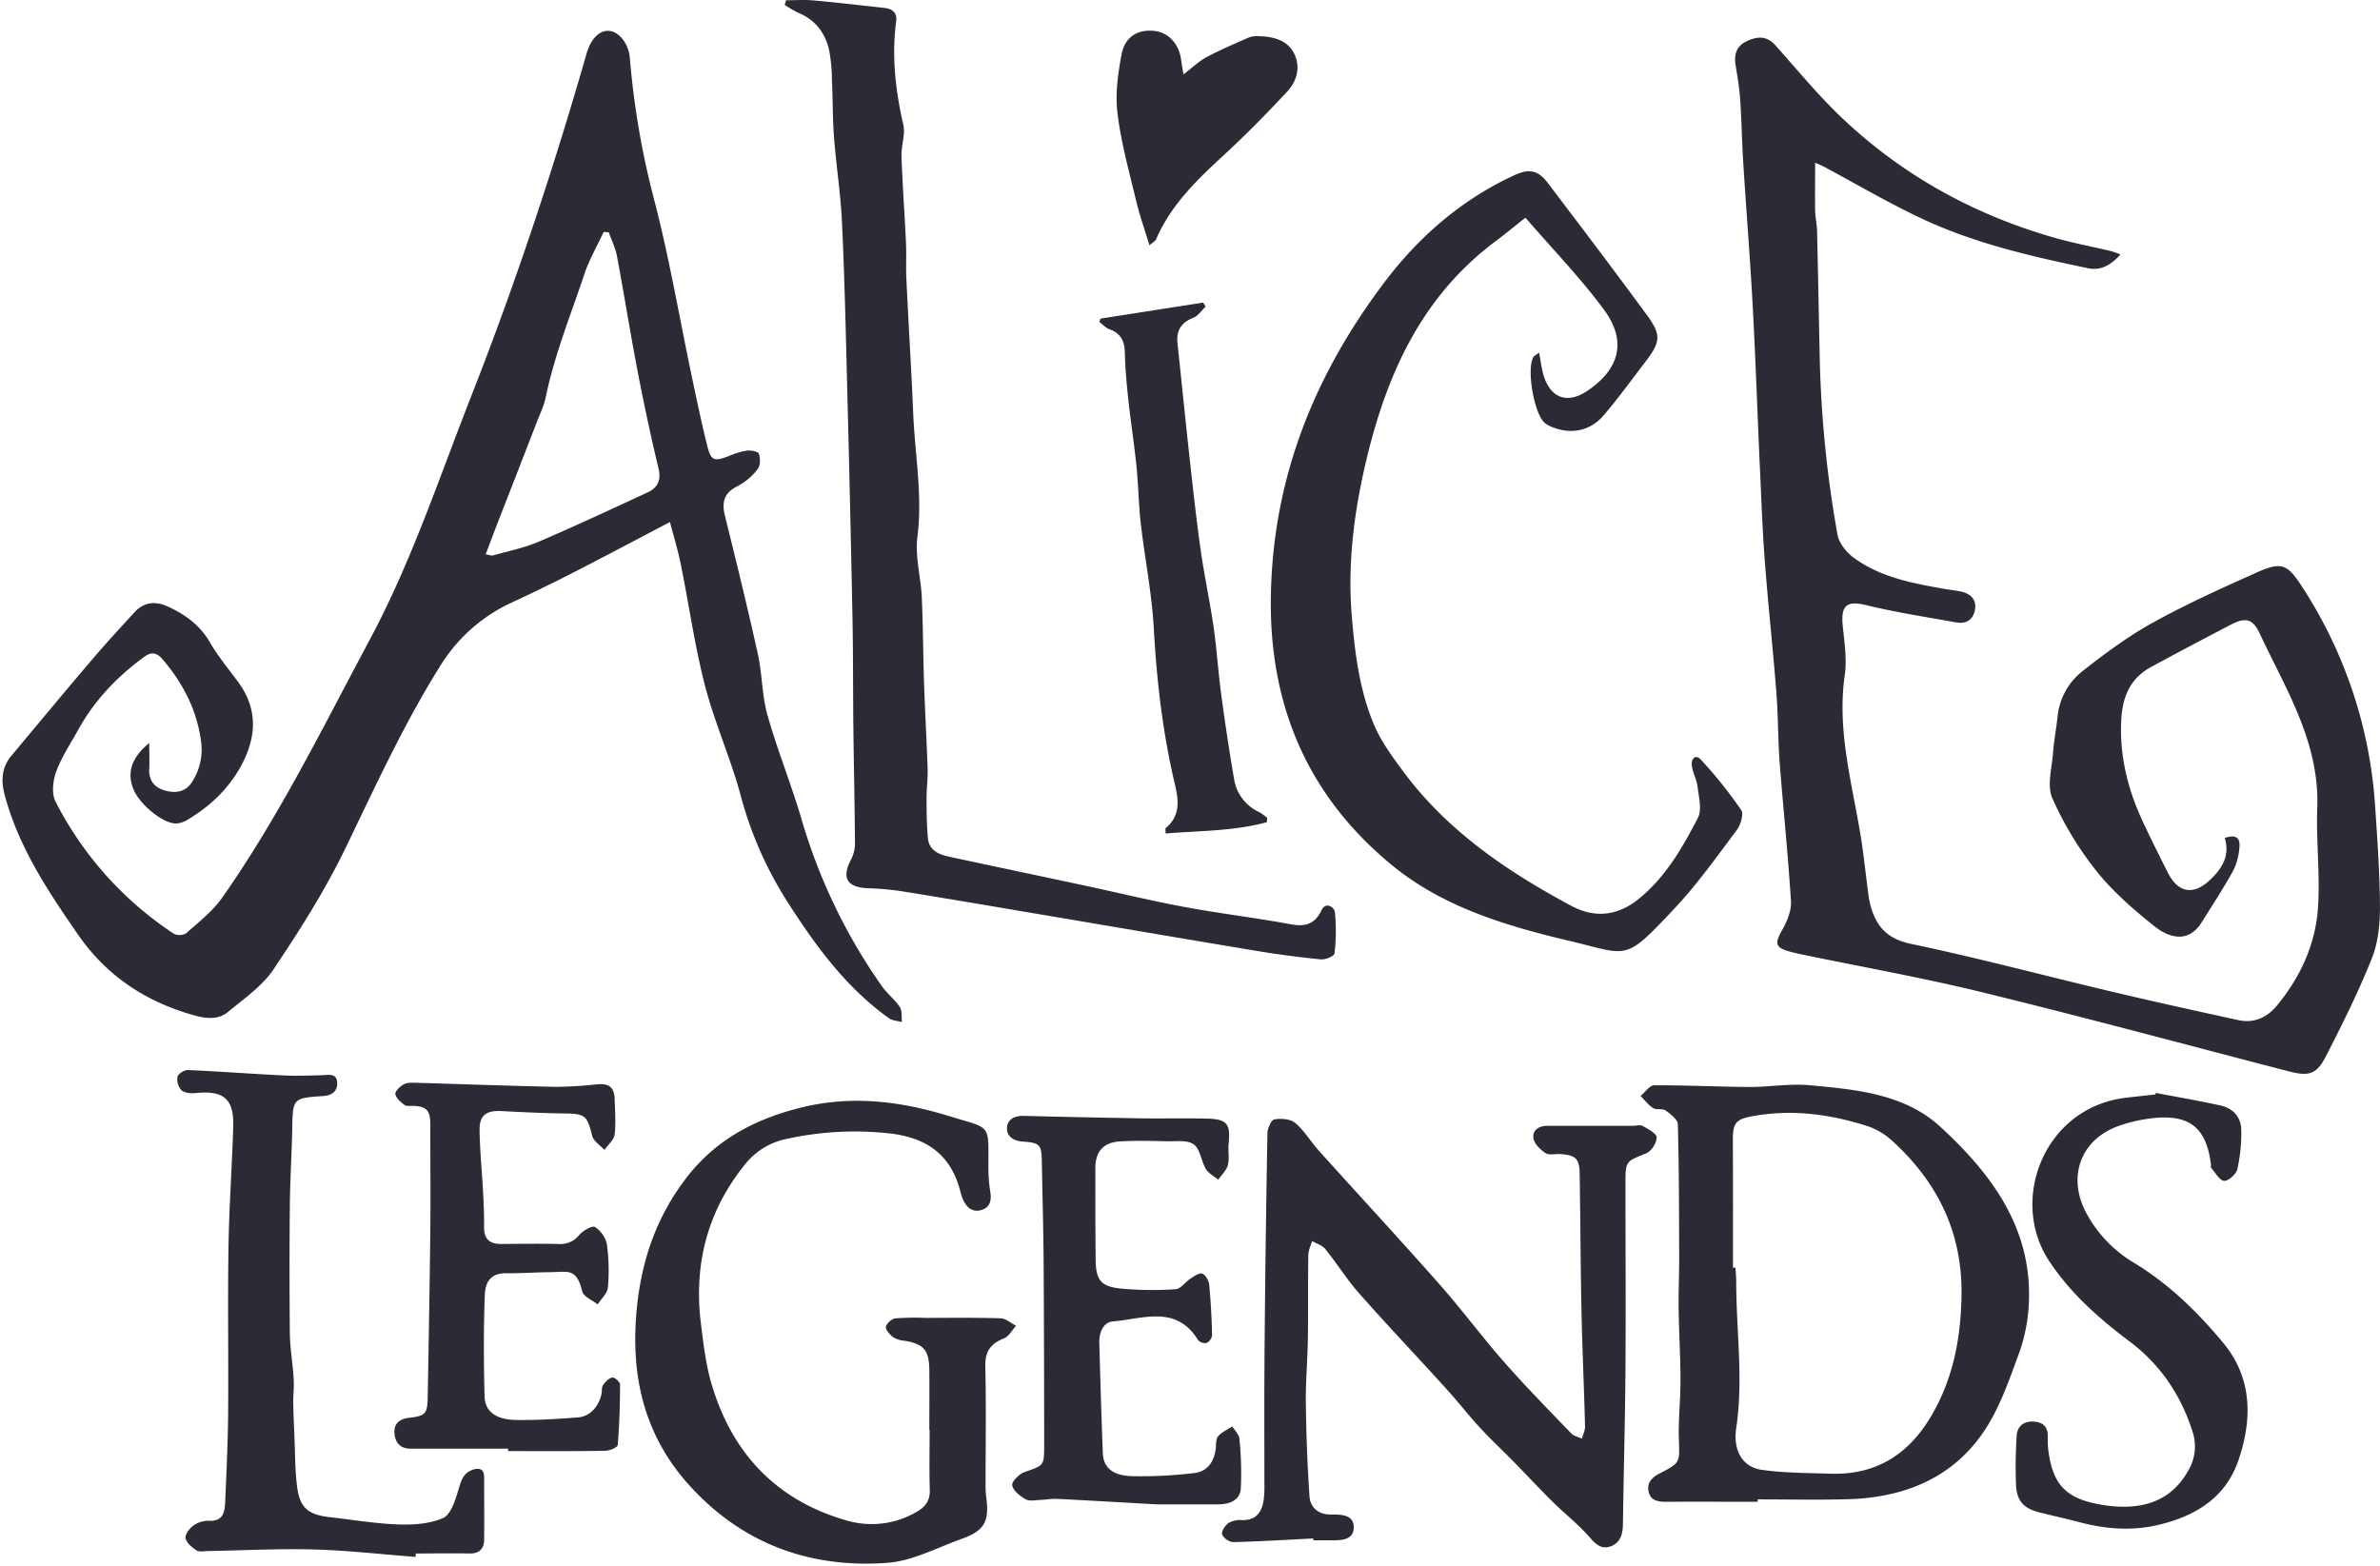
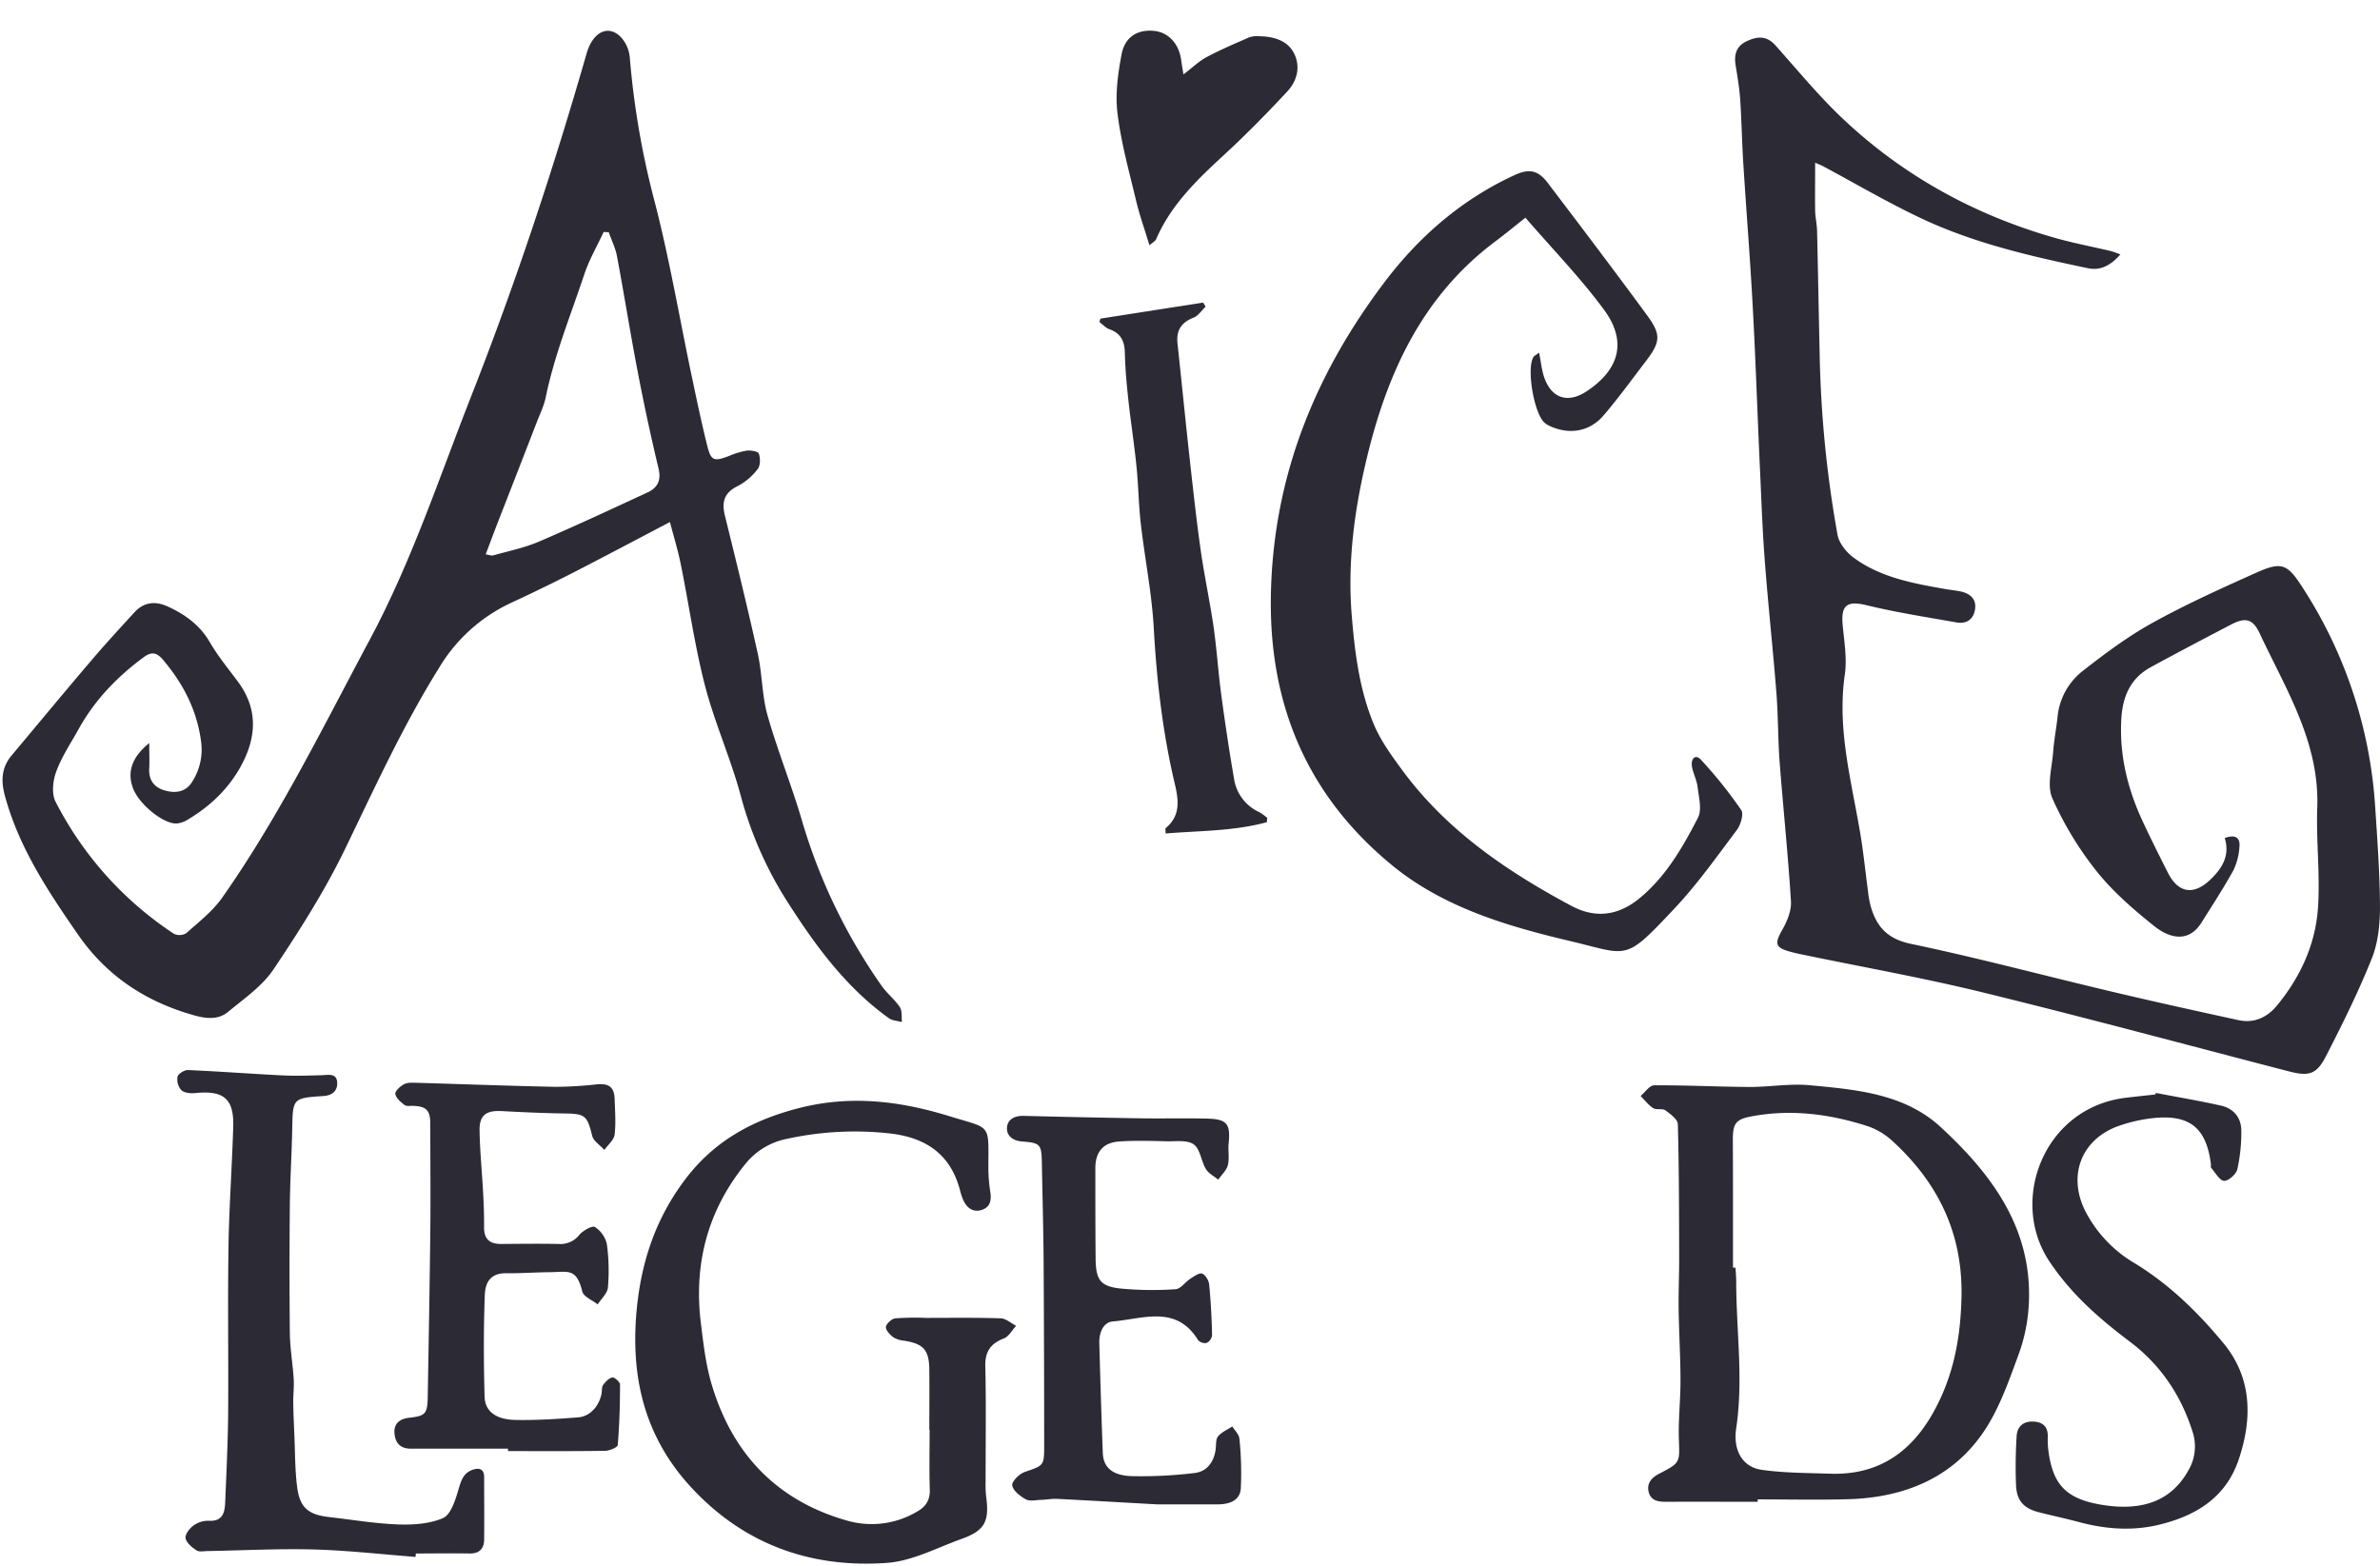
<svg xmlns="http://www.w3.org/2000/svg" width="456" height="300" viewBox="0 0 456 300" fill="none">
  <path d="M128.358 100.025c-6.486 3.397-12.544 6.618-18.652 9.75a335.36 335.36 0 01-11.628 5.657 31.629 31.629 0 00-13.946 12.51c-6.921 11.107-12.313 22.936-17.995 34.676-3.892 8.044-8.76 15.686-13.725 23.103-2.157 3.216-5.628 5.598-8.687 8.137-1.887 1.574-4.2 1.334-6.529.682-9.255-2.598-16.74-7.51-22.255-15.481-5.77-8.343-11.363-16.73-14.03-26.696-.74-2.769-.622-5.304 1.285-7.578 5.069-6.054 10.103-12.142 15.22-18.138 2.692-3.166 5.506-6.235 8.334-9.313 1.833-2.01 4.034-2.216 6.45-1.098 3.32 1.534 6.119 3.554 8.03 6.862 1.55 2.662 3.55 5.069 5.393 7.564 3.921 5.333 3.5 10.784.446 16.289-2.402 4.304-5.883 7.579-10.108 10.098a4.892 4.892 0 01-2.044.726c-2.51.196-7.216-3.608-8.407-6.686-1.191-3.079-.31-5.961 3.083-8.721 0 1.961.074 3.407 0 4.853-.137 2.216.917 3.637 2.941 4.221 2.103.617 4.123.343 5.353-1.765a11.358 11.358 0 001.642-7.593c-.809-6.074-3.431-11.098-7.313-15.687-1.216-1.436-2.216-1.558-3.706-.46-5.128 3.789-9.441 8.284-12.525 13.897-1.47 2.642-3.181 5.191-4.21 7.995-.643 1.735-.922 4.245-.133 5.769a66.503 66.503 0 0022.691 25.324 2.517 2.517 0 002.358-.123c2.412-2.156 5.064-4.21 6.892-6.818 10.946-15.593 19.3-32.667 28.265-49.422 8.04-15.024 13.304-31.054 19.48-46.764 8.441-21.48 15.687-43.358 22.059-65.53.809-2.804 2.427-4.466 4.26-4.353 1.961.118 3.819 2.495 4.024 5.177a159.268 159.268 0 004.819 27.784c2.809 10.902 4.696 22.059 7.015 33.069.951 4.51 1.892 9.02 3.005 13.49.715 2.862 1.299 3.024 4.098 1.96 1.1-.479 2.251-.831 3.431-1.048.789-.103 2.196.142 2.353.578.309.868.309 2.265-.216 2.941a11.663 11.663 0 01-3.833 3.27c-2.618 1.274-3.088 3.054-2.451 5.681 2.177 8.799 4.343 17.608 6.304 26.471.853 3.862.779 7.951 1.848 11.735 1.882 6.676 4.515 13.142 6.485 19.794a107.839 107.839 0 0015.388 32.069c1.029 1.47 2.504 2.598 3.48 4.073.49.731.299 1.902.417 2.873-.839-.235-1.824-.255-2.486-.731-8.039-5.75-13.804-13.514-19.073-21.71a72.445 72.445 0 01-9.284-20.755c-1.907-7.191-5.025-14.059-6.898-21.26-1.96-7.579-3.044-15.387-4.602-23.079-.54-2.75-1.373-5.431-2.113-8.269zm-35.294 6.196c.666.098 1.093.289 1.431.191 2.941-.828 5.966-1.441 8.75-2.632 6.99-2.995 13.912-6.23 20.804-9.422 1.936-.892 2.662-2.299 2.132-4.559a420.68 420.68 0 01-3.985-18.51c-1.422-7.387-2.598-14.818-3.985-22.21-.294-1.569-1.04-3.054-1.574-4.574l-.98-.059c-1.25 2.692-2.765 5.29-3.696 8.079-2.613 7.843-5.74 15.505-7.412 23.637-.324 1.574-1.059 3.069-1.647 4.579a5200.839 5200.839 0 01-7.667 19.715c-.716 1.868-1.412 3.74-2.181 5.765h.01zm313.191-57.47c-1.892 2.18-3.922 3.122-6.172 2.646-11.108-2.318-22.186-4.857-32.485-9.803-6.221-2.966-12.206-6.48-18.27-9.73-.338-.182-.696-.31-1.554-.687 0 3.28-.039 6.23 0 9.176.03 1.294.339 2.579.368 3.873.186 7.735.314 15.475.49 23.216a218.561 218.561 0 003.432 35.034c.299 1.603 1.686 3.338 3.058 4.353 5.084 3.755 11.177 4.902 17.246 5.975 1.039.187 2.088.304 3.127.49 1.789.344 3.142 1.324 2.941 3.255-.201 1.932-1.495 3.084-3.583 2.711-5.74-1.029-11.515-1.907-17.157-3.284-3.779-.922-5.015-.118-4.642 3.848.299 3.147.848 6.372.402 9.47-1.579 10.937 1.564 21.314 3.201 31.863.49 3.294.843 6.613 1.284 9.922.097.879.261 1.749.49 2.603 1.128 3.921 3.236 6.23 7.711 7.166 12.843 2.687 25.539 6.089 38.309 9.113 8.127 1.927 16.279 3.726 24.436 5.5 3 .652 5.495-.519 7.383-2.814 4.446-5.392 7.352-11.661 7.843-18.627.441-6.397-.363-12.868-.133-19.289.446-12.549-6.039-22.706-11.039-33.383-1.323-2.833-2.755-3.107-5.529-1.656-5.123 2.676-10.245 5.362-15.319 8.132-3.971 2.167-5.446 5.711-5.667 10.127-.348 6.863 1.241 13.265 4.098 19.407 1.545 3.314 3.182 6.584 4.829 9.843 1.995 3.956 4.975 4.412 8.201 1.28 2.22-2.147 3.72-4.539 2.701-7.922 1.882-.652 3.034-.26 2.804 1.819a11.991 11.991 0 01-1.167 4.412c-1.882 3.397-4.015 6.661-6.078 9.955-2.51 4.005-6.172 3.005-9.069.697-3.922-3.138-7.843-6.52-10.985-10.442a64.558 64.558 0 01-8.54-14.058c-1.078-2.451-.058-5.883.157-8.873.167-2.265.608-4.505.853-6.765a12.65 12.65 0 014.843-8.769c4.27-3.348 8.682-6.628 13.422-9.245 6.461-3.569 13.235-6.623 19.966-9.633 4.691-2.093 5.818-1.549 8.583 2.726a87.26 87.26 0 0114.025 42.122c.426 6.432.901 12.873.926 19.309 0 3.28-.353 6.794-1.554 9.804-2.569 6.417-5.652 12.642-8.823 18.804-1.775 3.456-3.275 3.838-7.079 2.853-19.529-5.059-39.01-10.324-58.603-15.118-11.412-2.799-23.01-4.853-34.519-7.245a32.82 32.82 0 01-2.138-.49c-3.191-.814-3.348-1.554-1.764-4.333.921-1.613 1.735-3.643 1.627-5.422-.554-8.853-1.471-17.681-2.162-26.529-.338-4.471-.279-8.971-.632-13.442-.657-8.333-1.564-16.666-2.206-25.039-.441-5.691-.647-11.397-.907-17.103-.49-10.348-.818-20.7-1.377-31.044-.49-9.436-1.26-18.853-1.853-28.28-.255-4.063-.319-8.141-.593-12.205-.152-2.172-.515-4.329-.868-6.48-.338-2.07.103-3.711 2.137-4.657 2.035-.946 3.804-1.084 5.495.813 4.334 4.853 8.486 9.927 13.236 14.358 11.568 10.819 25.166 18.22 40.407 22.55 3.49.98 7.068 1.656 10.602 2.494.622.185 1.234.4 1.834.647zM294.887 67.573c.353 1.79.49 3.245.936 4.598 1.373 4.167 4.564 5.21 8.206 2.78 6.265-4.167 7.736-9.54 3.324-15.564-4.515-6.138-9.878-11.647-15.083-17.677-2.241 1.77-3.922 3.162-5.652 4.456-14.045 10.456-20.804 25.196-24.755 41.667-2.373 9.897-3.701 19.858-2.878 30.029.584 7.157 1.471 14.319 4.26 20.981 1.304 3.088 3.358 5.911 5.363 8.642 8.495 11.578 20.024 19.426 32.48 26.088 4.613 2.451 8.971 1.858 12.966-1.402 5.108-4.167 8.333-9.804 11.274-15.5.794-1.544.157-3.922-.073-5.882-.157-1.353-.883-2.628-1.088-3.981-.206-1.353.607-2.451 1.754-1.215a85.388 85.388 0 017.701 9.627c.491.75-.107 2.819-.843 3.799-3.862 5.137-7.603 10.431-11.995 15.093-9.647 10.245-8.617 8.882-19.985 6.186-12.074-2.848-24.329-6.475-34.132-14.554-16.089-13.235-23.53-30.553-23.172-51.573.387-22.696 8.397-42.451 21.843-60.196 6.603-8.716 14.829-15.838 24.932-20.46 2.72-1.241 4.411-.888 6.23 1.47 6.407 8.436 12.804 16.877 19.069 25.416 2.735 3.73 2.573 5.123-.182 8.74-2.671 3.5-5.265 7.07-8.117 10.422-2.662 3.123-6.471 3.775-10.211 2.123a4.811 4.811 0 01-1.049-.623c-2.064-1.627-3.593-10.417-2.201-12.671.157-.23.49-.373 1.078-.82z" fill="#2B2A35" />
-   <path d="M150.603.054c1.75 0 3.515-.132 5.255.025 4.539.411 9.069.94 13.603 1.44 1.505.167 2.451.908 2.24 2.56-.877 6.7-.137 13.235 1.368 19.813.436 1.888-.422 4.03-.348 6.04.196 5.51.603 11.014.858 16.52.107 2.284-.035 4.578.073 6.862.412 8.627.951 17.245 1.314 25.872.328 7.873 1.814 15.687.814 23.643-.491 3.779.656 7.74.833 11.627.25 5.539.25 11.088.441 16.632.181 5.393.49 10.741.676 16.118.064 1.961-.21 3.922-.205 5.853 0 2.5.034 5.01.255 7.5.21 2.358 2.068 3.157 4.068 3.588 8.628 1.853 17.27 3.667 25.902 5.51 6.431 1.378 12.833 2.941 19.304 4.137 6.701 1.25 13.49 2.04 20.196 3.29 2.858.534 4.662 0 5.98-2.731.79-1.637 2.427-.529 2.535.422.26 2.637.234 5.295-.079 7.926-.049.49-1.73 1.201-2.593 1.118a182.027 182.027 0 01-12.063-1.583c-14.241-2.363-28.471-4.8-42.701-7.206-8.407-1.417-16.809-2.858-25.221-4.211a55.52 55.52 0 00-6.799-.633c-3.985-.151-5.088-1.936-3.304-5.392a6.826 6.826 0 00.809-2.99c-.049-7.426-.226-14.848-.309-22.274-.083-6.942-.029-13.888-.167-20.824-.297-15.101-.643-30.2-1.039-45.299-.26-10.294-.49-20.588-.98-30.843-.255-5.436-1.108-10.843-1.525-16.28-.279-3.651-.22-7.352-.397-10.995a31.008 31.008 0 00-.573-5.838c-.785-3.235-2.672-5.691-5.883-7a21.607 21.607 0 01-2.588-1.515c.069-.294.162-.588.25-.882zm101.02 294.716c-5.113.255-10.226.578-15.343.701a2.722 2.722 0 01-2.123-1.471c-.177-.578.573-1.725 1.225-2.191a4.522 4.522 0 012.574-.559c2.686.074 3.794-1.47 4.157-3.833.121-.976.169-1.959.142-2.941 0-8.74-.044-17.481.034-26.221.118-13.689.301-27.382.549-41.078 0-.956.726-2.598 1.324-2.701 1.289-.221 3.083-.089 4.005.691 1.75 1.47 2.965 3.583 4.529 5.319 7.711 8.563 15.534 17.024 23.167 25.656 4.25 4.814 8.078 10 12.318 14.819 4.148 4.721 8.559 9.206 12.912 13.725.49.491 1.329.643 2.005.951.206-.784.613-1.573.593-2.352-.191-7.422-.529-14.844-.686-22.265-.181-8.735-.201-17.471-.348-26.211-.044-2.809-.784-3.485-3.657-3.686-.98-.069-2.181.269-2.882-.191-1.005-.657-2.162-1.799-2.319-2.868-.225-1.544 1.098-2.363 2.711-2.363h16.323c.652 0 1.437-.235 1.932.049 1.024.579 2.657 1.446 2.647 2.177 0 1.059-1.03 2.666-2.015 3.059-3.818 1.534-3.956 1.446-3.961 5.519 0 11.917.074 23.838 0 35.755-.073 9.956-.353 19.912-.49 29.868-.029 1.96-.608 3.681-2.613 4.235-1.794.49-2.823-.775-3.99-2.078-2.103-2.358-4.627-4.329-6.863-6.549-2.553-2.52-4.99-5.148-7.504-7.706-2.246-2.294-4.603-4.481-6.765-6.863-2.162-2.382-4.093-4.882-6.25-7.235-5.476-6.049-11.103-11.961-16.51-18.074-2.368-2.676-4.27-5.75-6.524-8.539-.584-.726-1.677-1.039-2.54-1.539-.25.897-.706 1.794-.72 2.696-.079 5.392 0 10.745-.084 16.117-.058 4.069-.441 8.143-.387 12.211.074 5.951.294 11.912.696 17.848.142 2.147 1.638 3.51 3.986 3.53 1.99 0 4.529-.049 4.495 2.49-.035 2.539-2.579 2.451-4.569 2.451h-3.186l.005-.353z" fill="#2B2A35" />
  <path d="M336.765 287.745c-5.883 0-11.765-.029-17.647 0-1.535 0-2.848-.279-3.245-1.912-.398-1.632.583-2.73 2.029-3.475 4.078-2.103 3.922-2.113 3.765-6.637-.123-3.736.318-7.486.308-11.226 0-4.559-.289-9.117-.352-13.676-.045-3.334.112-6.672.102-10.005-.024-8.471-.024-16.941-.254-25.407-.03-.927-1.417-1.961-2.383-2.662-.583-.416-1.715-.034-2.343-.426-.926-.584-1.618-1.535-2.412-2.329.858-.715 1.716-2.034 2.584-2.039 6.108-.039 12.22.28 18.333.314 3.824 0 7.686-.682 11.461-.334 8.907.829 18.137 1.613 25.073 7.981 9.657 8.897 17.427 19.167 16.956 33.299a32.8 32.8 0 01-1.961 10.245c-1.96 5.309-3.867 10.902-7.107 15.436-6.143 8.633-15.353 12.103-25.75 12.363-5.711.152-11.432.029-17.157.029v.461zm-4.745-44.867h.49c.049.892.142 1.789.142 2.686 0 9.353 1.407 18.691 0 28.064-.642 4.343 1.245 7.48 4.902 7.995 4.323.612 8.745.593 13.127.74 8.976.294 15.285-3.887 19.643-11.583 3.97-7.01 5.348-14.515 5.495-22.476.22-11.98-4.481-21.652-13.128-29.588a13.49 13.49 0 00-4.75-2.907c-7.294-2.368-14.769-3.348-22.412-1.902-2.975.564-3.529 1.377-3.524 4.495.044 8.177.029 16.333.029 24.49l-.014-.014zm-153.966 31.073c0-3.838.039-7.676 0-11.515-.039-3.838-1.157-4.985-4.902-5.568a4.52 4.52 0 01-2.054-.687c-.627-.49-1.441-1.377-1.358-1.96.084-.584 1.088-1.535 1.775-1.618a49.22 49.22 0 015.774-.093c4.819 0 9.637-.074 14.451.083.981.03 1.961.932 2.941 1.432-.769.833-1.387 2.044-2.333 2.416-2.534.981-3.632 2.495-3.569 5.339.177 7.352.054 14.705.059 22.058a21.57 21.57 0 00.108 2.942c.647 4.705-.274 6.485-4.657 8.058-4.745 1.701-9.48 4.26-14.353 4.613-15.049 1.079-28.137-3.848-38.289-15.338-8.417-9.603-10.872-20.878-9.632-33.432.921-9.264 3.764-17.49 9.397-24.877 5.632-7.387 13.103-11.333 21.907-13.549 9.759-2.451 19.161-1.299 28.583 1.608 8.142 2.515 7.475 1.245 7.466 9.985a30.99 30.99 0 00.382 4.613c.235 1.554-.069 2.848-1.627 3.353-1.657.539-2.834-.329-3.535-1.819a10.642 10.642 0 01-.627-1.848c-1.804-6.961-6.495-10.171-13.466-10.98a60.789 60.789 0 00-19.608 1.014 13.6 13.6 0 00-8.019 4.76c-7.353 9.02-10.02 19.402-8.549 30.853.49 4.02.98 8.108 2.186 11.956 4.024 13.044 12.524 21.843 25.799 25.603a16.999 16.999 0 0013.441-1.75c1.628-.931 2.451-2.152 2.402-4.137-.122-3.838-.034-7.677-.034-11.515h-.059zm-98.436 24.353c-6.486-.49-12.966-1.245-19.466-1.422-6.76-.186-13.534.182-20.304.299-.735 0-1.637.226-2.167-.117-.877-.564-1.911-1.412-2.122-2.314-.162-.671.706-1.853 1.426-2.392a4.847 4.847 0 012.941-.98c2.721.186 3.138-1.515 3.221-3.525.226-5.466.49-10.931.559-16.397.088-10.784-.093-21.569.069-32.353.112-7.735.676-15.466.911-23.206.162-5.392-1.823-7.019-7.299-6.461-.877.089-2.063-.029-2.637-.558a3.09 3.09 0 01-.735-2.574c.137-.574 1.313-1.309 2-1.28 6.014.26 12.024.721 18.039 1.02 2.495.128 5.01.035 7.51-.029 1.299-.03 2.94-.49 3.039 1.412.088 1.5-.858 2.451-2.618 2.573-5.931.392-5.882.441-5.995 6.324-.093 4.813-.407 9.622-.456 14.431a1254.33 1254.33 0 000 24.667c.035 2.941.554 5.838.736 8.764.098 1.53-.103 3.074-.084 4.608.03 2.108.133 4.216.22 6.324.133 3.176.109 6.372.491 9.519.49 4.201 2.044 5.564 6.25 6.049 4.368.491 8.735 1.241 13.118 1.397 2.877.103 6.024-.098 8.598-1.205 1.47-.633 2.318-3.28 2.892-5.187.544-1.804.907-3.48 2.902-4.112 1.24-.393 2.103-.059 2.103 1.441 0 4.005.049 8.01 0 12.01-.03 1.72-.932 2.656-2.794 2.622-3.432-.064-6.863 0-10.294 0-.02.196-.04.422-.054.652z" fill="#2B2A35" />
  <path d="M413.073 209.412c4.148.799 8.334 1.5 12.432 2.421 2.505.564 3.966 2.368 3.921 4.951a32.735 32.735 0 01-.764 7.265c-.231.946-1.745 2.275-2.564 2.201-.819-.073-1.662-1.583-2.451-2.495-.123-.147 0-.49-.044-.721-.873-6.862-3.995-9.49-10.863-8.823a29.69 29.69 0 00-6.667 1.471c-7.201 2.455-9.995 9.426-6.563 16.318a24.654 24.654 0 009.47 10.025c6.657 4.054 12.162 9.446 17.044 15.353 5.471 6.622 5.545 14.455 2.902 22.274-2.451 7.299-8.25 10.829-15.397 12.52-5.044 1.191-10.039.813-15.005-.49-2.598-.697-5.23-1.26-7.843-1.922-2.872-.726-4.255-2.152-4.411-5.103a92.443 92.443 0 01.112-9.534c.103-1.74 1.236-2.809 3.098-2.75 1.863.059 2.907.916 2.868 2.882a17.39 17.39 0 00.059 2.201c.784 7.064 3.461 9.804 10.608 10.917 7.73 1.201 13.112-.981 16.245-6.598a9.008 9.008 0 00.877-7.299c-2.206-7.049-6.117-12.927-12.059-17.407-5.941-4.481-11.323-9.186-15.485-15.486-7.691-11.642-.98-29.411 14.775-31.259 1.857-.221 3.72-.412 5.578-.618l.127-.294zm-191.446 78.823c-6.372-.352-12.71-.73-19.063-1.049-1.049-.053-2.108.162-3.162.192-.98.034-2.123.308-2.868-.108-1.083-.603-2.416-1.637-2.593-2.667-.122-.73 1.343-2.201 2.373-2.559 3.642-1.274 3.745-1.147 3.745-5.024 0-11.85-.036-23.695-.108-35.535-.044-6.284-.226-12.563-.338-18.848-.064-3.357-.343-3.676-3.736-3.921-1.686-.123-3.014-.981-2.941-2.618.074-1.637 1.471-2.338 3.211-2.294 7.415.19 14.835.345 22.26.466 4.245.068 8.495-.044 12.745.054 3.956.083 4.627.98 4.25 4.774-.137 1.373.181 2.829-.147 4.133-.26 1.019-1.206 1.867-1.848 2.794-.809-.672-1.863-1.196-2.368-2.044-.907-1.52-1.068-3.804-2.314-4.706-1.245-.902-3.406-.564-5.171-.603-3.01-.074-6.034-.162-9.034.029-3.133.201-4.647 1.961-4.657 5.123 0 5.799 0 11.603.054 17.402.044 4.009.931 5.255 4.799 5.661a64.87 64.87 0 0010.514.128c.981-.054 1.858-1.378 2.848-2.015.696-.451 1.657-1.157 2.236-.98.578.176 1.279 1.304 1.358 2.063.313 3.241.49 6.501.553 9.755a1.904 1.904 0 01-1.034 1.471 1.799 1.799 0 01-1.647-.549c-4.201-6.819-10.578-4.044-16.299-3.574-1.912.157-2.681 2.221-2.623 4.177.197 7.02.402 14.039.672 21.054.103 2.671 1.76 4.265 5.446 4.412a84.453 84.453 0 0012.128-.598c2.451-.27 3.828-2.241 4.073-4.775.074-.794 0-1.794.49-2.309.691-.789 1.765-1.24 2.677-1.838.49.789 1.299 1.554 1.363 2.373.323 3.16.411 6.34.264 9.514-.171 2.358-2.245 3.02-4.348 3.044-3.912-.005-7.833-.005-11.76-.005zM97.343 277.569H78.716c-2 0-3-1.084-3.138-2.981-.137-1.897 1.084-2.754 2.824-2.941 3.088-.353 3.49-.73 3.549-3.956.186-10.534.373-21.078.49-31.598.074-6.926 0-13.853 0-20.779 0-2.559-.745-3.329-3.265-3.431-.568-.025-1.289.127-1.666-.162-.736-.564-1.633-1.319-1.765-2.108-.083-.534.917-1.471 1.627-1.853.711-.382 1.584-.314 2.388-.294 8.887.255 17.78.593 26.671.774a76.129 76.129 0 008.044-.49c2.197-.186 3.211.579 3.285 2.77.068 2.284.264 4.598 0 6.863-.133 1.039-1.27 1.96-1.961 2.941-.804-.892-2.078-1.667-2.333-2.691-.956-3.853-1.348-4.236-5.172-4.29-4.073-.054-8.147-.245-12.216-.46-2.897-.148-4.24.784-4.196 3.681.06 4.064.49 8.122.691 12.186.113 2.113.192 4.235.172 6.373-.025 2.269 1.064 3.24 3.27 3.225 3.676-.029 7.353-.078 11.024 0a4.608 4.608 0 003.995-1.784c.696-.804 2.451-1.775 2.941-1.471a5.282 5.282 0 012.295 3.28 37.32 37.32 0 01.205 8.304c-.093 1.132-1.274 2.166-1.96 3.245-1.02-.809-2.701-1.471-2.942-2.451-1.151-4.623-2.73-3.745-6.343-3.716-2.755.025-5.514.23-8.27.201-2.367-.029-3.955 1.088-4.073 4.123-.245 6.5-.22 13.014-.044 19.514.078 2.834 2.191 4.412 5.966 4.471 3.975.078 7.965-.186 11.936-.49 2.289-.172 4.02-2.103 4.51-4.544.108-.559 0-1.25.299-1.657.441-.618 1.103-1.324 1.769-1.441.417-.074 1.471.853 1.471 1.333 0 3.868-.118 7.745-.436 11.603-.039.451-1.559 1.098-2.402 1.108-6.206.098-12.412.054-18.628.054l.015-.461zM242.721 157.53c-6.339 1.74-12.868 1.627-19.398 2.166 0-.711-.068-.951 0-1.014 2.844-2.344 2.535-5.27 1.78-8.432-2.333-9.833-3.485-19.818-4.044-29.902-.373-6.706-1.721-13.358-2.49-20.049-.417-3.632-.451-7.309-.824-10.95-.431-4.275-1.098-8.53-1.564-12.8-.323-2.995-.598-6.005-.666-9.01-.049-2.23-.814-3.7-2.981-4.47-.706-.25-1.269-.912-1.897-1.383l.206-.637 19.662-3.073.49.774c-.77.73-1.422 1.775-2.343 2.128-2.343.911-3.309 2.45-3.049 4.902.794 7.426 1.534 14.857 2.353 22.284.642 5.794 1.279 11.593 2.093 17.363.691 4.862 1.73 9.681 2.451 14.544.618 4.328.897 8.701 1.471 13.034.735 5.441 1.544 10.878 2.48 16.284a8.383 8.383 0 004.828 6.324 10.15 10.15 0 011.515 1.098c-.02.255-.049.534-.073.819zM226.75 14.255c1.74-1.324 2.98-2.54 4.451-3.324 2.627-1.401 5.392-2.573 8.122-3.77a4.768 4.768 0 011.932-.22c2.73.064 5.392.745 6.681 3.29 1.289 2.544.584 5.274-1.279 7.274-3.873 4.172-7.878 8.24-12.059 12.103-5.186 4.774-10.235 9.608-13.088 16.226-.162.377-.657.612-1.28 1.161-.921-3.049-1.902-5.794-2.573-8.612-1.319-5.53-2.863-11.05-3.549-16.667-.456-3.696.083-7.623.789-11.334.647-3.382 3.157-4.803 6.299-4.455 2.73.304 4.74 2.534 5.123 5.661.088.721.225 1.432.431 2.667z" fill="#2B2A35" />
</svg>